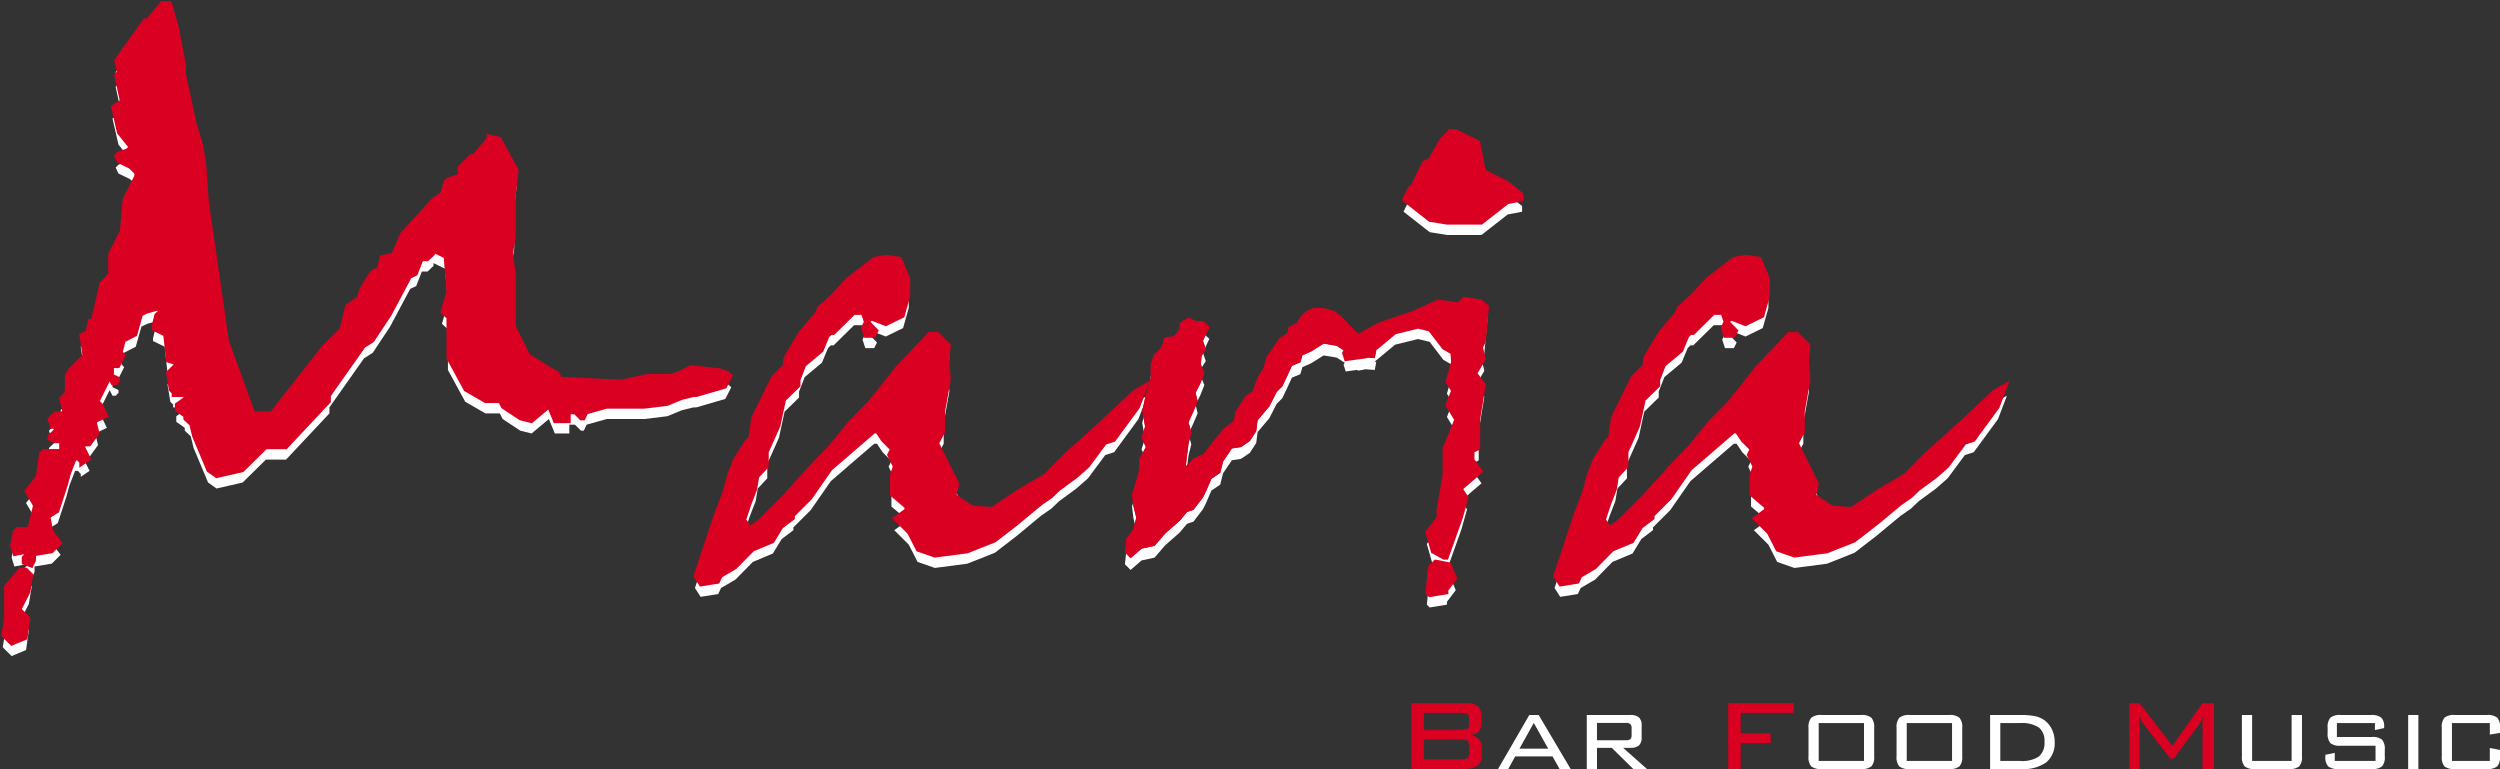
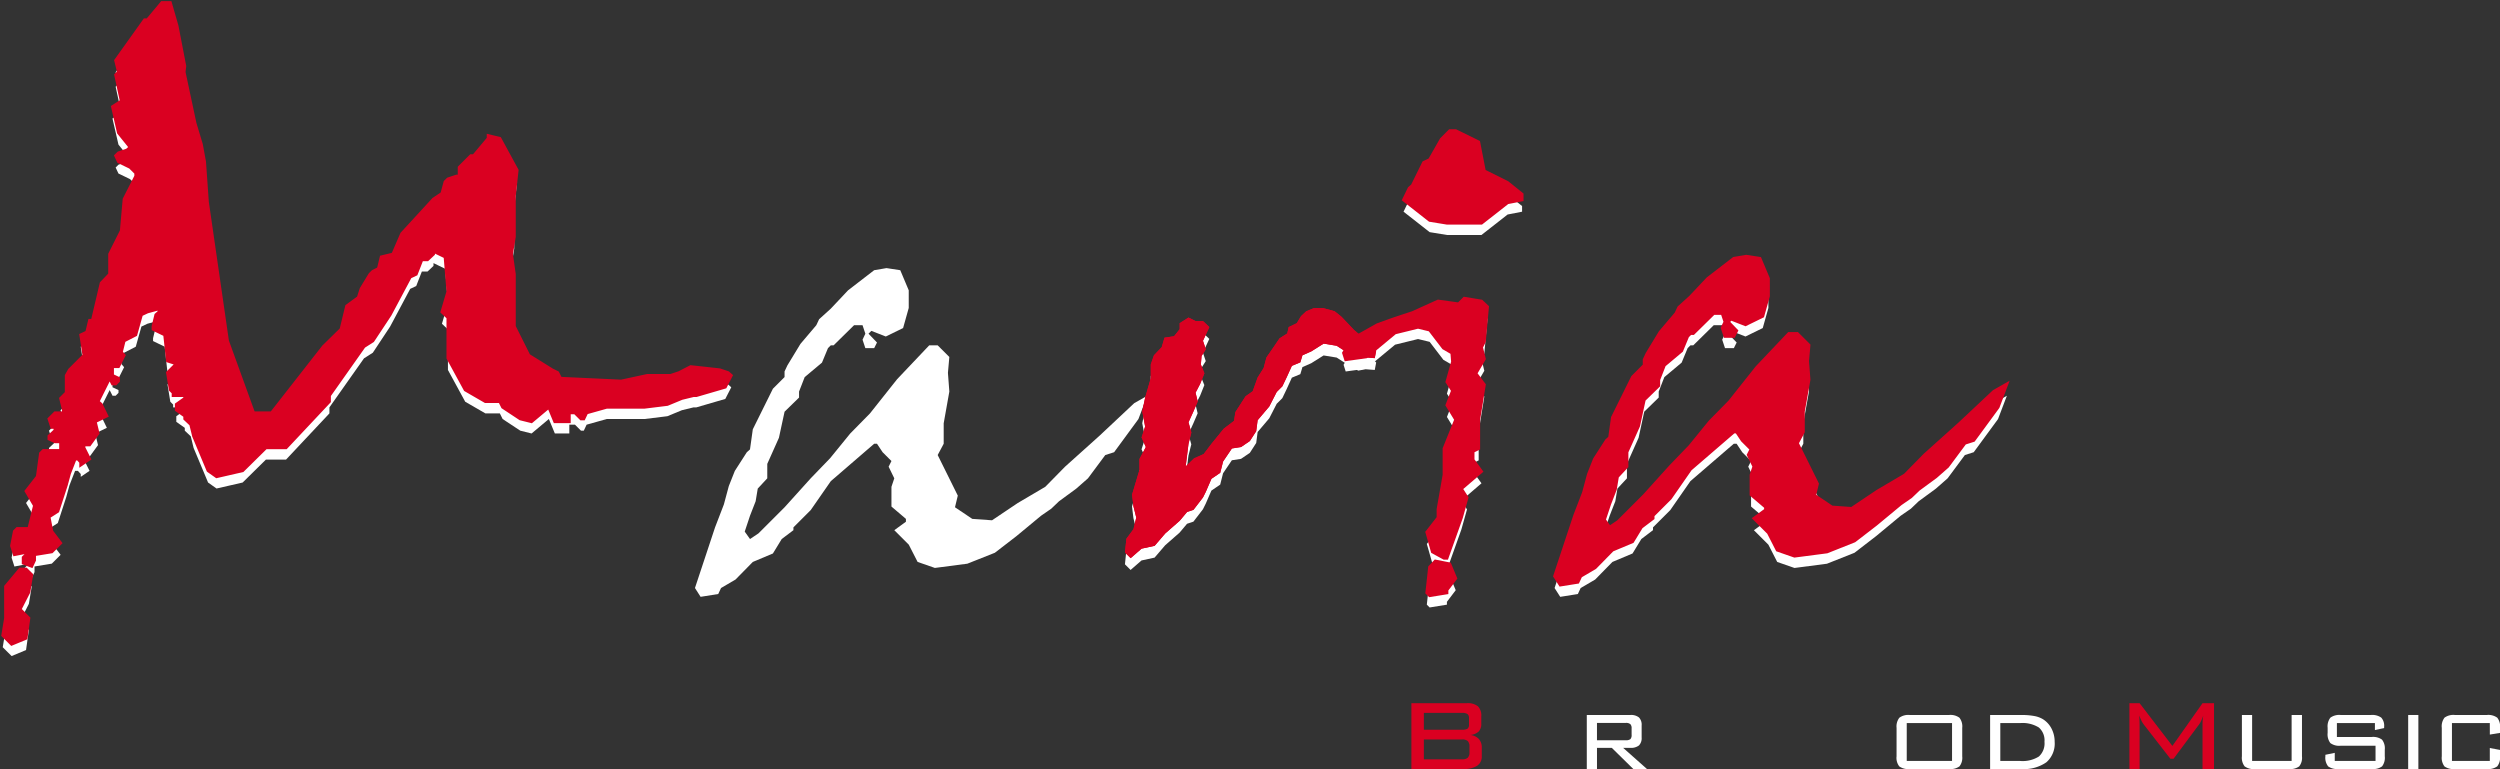
<svg xmlns="http://www.w3.org/2000/svg" width="431.736" height="132.808" viewBox="0 0 431.736 132.808">
  <rect x="0" y="0" width="431.736" height="132.808" fill="#333333" stroke="none" />
  <defs>
    <clipPath id="a">
      <path data-name="Rechteck 1" fill="none" d="M0 0h431.736v132.808H0z" />
    </clipPath>
  </defs>
  <g data-name="Gruppe 11">
    <path data-name="Pfad 1" d="M3.465 100.321l-2.5 2.986v5.482l-.492 2.983 1.529 1.525 2.494-1.034.49-3.473-1.522-1.524 1.522-2.984.49-2.986-.98-.975zM27.952 2.489l-2.5 2.984h-.488l-4.993 7.008.485 2.006-.485.49.973 4.51-1.522.975 1.034 4.508 2.012 2.5-.549.485-1.463.488-.485.486.485 1.037 2.012.975.973.975v.549l-2.012 3.961-.485 5.482-2.012 4.02v3.469l-1.461 1.522-1.52 6.457h-.492l-.485 2.012-1.035.486.547 3.533-2.5 2.5-.549.976v2.984l-.976.976.486 2.008v.488H9.496l-1.038 1.036.492 1.461h.547v.547l-1.039.975v.49l1.039.483h.973v1.525H7.485l-.486.486-.549 4.022-1.953 2.5 1.465 2.5-.975 3.961H2.975l-.486.488-.486 2.5.486 1.522 2.5-.49-.973.976v.975l1.463.549.482-1.048v-.971l2.988-.49 1.52-1.522-1.52-2.007-.492-2.5 1.525-.976 1.463-4.506.549-2.012.973-2.5h.485l.492.549v.486l1.52-1.035-.973-1.949v-.488h.973l1.463-2.008-.488-2.012 2.012-.975-.975-2.012-.549-.486 2.01-4.02.49.975h.549l.485-.49v-.485l-1.034-.488v-1.518h1.033l.973-1.949-.485-.547.485-1.949 2.012-1.037.975-3.478 1.035-.49 2.008-.547v.547l-.549.49-.483 2.012v.488l2.008.975.486 4.508 1.525.49-1.523 1.527.483 2.98.49.488v.486h2.01v.49l-1.463 1.034v.975l1.463 1.037v.488l1.034.975.488 2.008 2.5 5.972 1.461 1.034 4.508-1.034 4.02-3.961h3.476l7.491-7.981v-1.037l5.969-8.465 1.527-.975 2.984-4.51 3.469-6.516 1.039-.488.973-2.5h.976l1.035-.973v-.49l2.008.976.488 5.971-1.035 3.53 1.035.98v7l2.984 5.484 3.476 2.012h2.5l.485.975 3.049 2.012 1.951.486 2.983-2.5 1.035 2.5h2.5v-1.522h.975l1.037 1.037h.488l.486-1.037 3.473-.975h6.518l3.961-.488 2.5-1.034 2.012-.49h.485l5-1.459 1.034-2.012-.549-.486-1.461-.49-5-.547-2.016 1.04-1.465.486h-4.022l-4.506.973-10.477-.485-.492-.975-.973-.49-4.022-2.5-2.5-4.994v-9.015l-.488-3.473.488-2.986v-7.005l.488-4.5-2.983-5.489-2.012-.488v.488l-2.488 2.983h-.488l-2.012 2.012v1.524h-.488l-1.461.488-.488.486-.547 2.012-1.461.975-5.485 5.968-1.523 3.533-2.012.486-.486 2.012-.975.486-.488.488-1.524 2.5-.488 1.522-2.01 1.465-.974 4.013-3.045 2.986-8.957 11.455h-3.1l-4.516-12.426-3.472-24.006-.49-6.942-.549-2.988-1.1-3.653-1.887-8.835.123-1.032-1.335-6.947-1.162-4.02z" fill="#fff" />
    <path data-name="Pfad 2" d="M146.456 50.137l4.506-3.474 2.133-.363 2.375.363 1.463 3.474v3.045l-.975 3.473-2.984 1.459-2.5-.975-.488.488 1.463 1.524-.488.975h-1.522l-.486-1.463.486-1.035-.486-1.463h-1.464l-3.533 3.474h-.486l-.488.486-1.034 2.5-2.986 2.5-.975 2.5v1.034l-2.5 2.439-.975 4.508-2.012 4.501v2.5l-1.645 1.768-.363 2.192-.975 2.5-.91 2.74.914 1.282 1.461-.978 4.508-4.506 4.51-5 3.349-3.471 3.471-4.265 3.412-3.471 4.69-5.91 5.543-5.847h1.463l2.012 2.01-.243 2.741.243 3.229-.975 5.481v3.533l-1.037 1.949 3.473 7.006-.486 2.012 2.985 2.005 3.412.245 4.447-2.986 4.753-2.8 3.412-3.473 5.969-5.361 5.972-5.606 2.253-1.277-1.523 4.02-4.2 5.727-1.523.485-2.992 4.026-2.012 1.768-2.986 2.192-1.338 1.279-1.767 1.22-4.265 3.533-3.712 2.86-4.753 1.888-5.606.731-2.983-1.039-1.524-2.981-2.5-2.5 2.008-1.459v-.492l-2.5-2.13v-3.41l.49-1.465-.978-2.008.488-.975-1.522-1.522-.975-1.465h-.488l-7.487 6.46-3.47 4.995-2.986 2.986v.485L135 93.085l-1.524 2.5-3.471 1.459-2.985 3.039-2.5 1.463-.485 1.037-3.045.486-.975-1.524 3.471-10.473 1.524-3.961.851-3.169 1.039-2.618 2.072-3.226.547-.49.486-3.471 3.471-7.006 2.012-2.012v-.975l.486-1.034 2.255-3.716 2.743-3.231.485-1.034 2.013-1.822z" fill="#fff" />
    <path data-name="Pfad 3" d="M225.593 55.787l1.341-.549h1.524l2.012.549 1.214.975 2.135 2.253 1.581 1.341 2.257 2.251-.245 1.282-1.581-.122-1.282.241-2.008-1.157-1.708-1.1-2.253-.367-2.133 1.341-1.524.671-.363 1.218-1.463.608-.916 2.012-.73 1.524-.975.975-1.279 2.5-2.012 2.375-.245 1.89-1.1 1.708-1.523 1.034-1.583.245-1.522 2.253-.49 1.949-1.522 1.037-.975 2.251-.488.975-1.642 2.135-1.1.367-1.28 1.522-2.5 2.194-1.826 2.13-2.257.49-1.886 1.642-.975-.975.241-2.375 1.22-1.645.488-2.008-.488-1.953-.241-2.008 1.279-4.265v-1.89l1.1-2.071-.733-1.645.612-1.888-.49-2.62.49-2.375.975-3.349v-2.376l.547-1.586 1.341-1.4.486-1.645 1.645-.245.975-1.22v-1.033l1.522-.975 1.22.608h1.279l1.1 1.037-1.1 2.375.488 1.461-.73 1.159-.123 1.465.608 1.522-.73 1.827-.792 1.522.367 1.524-.73 1.7-.857 1.888.49 1.768-.49 1.949-.485 3.9 1.459-1.4 1.645-.73 1.341-1.767 2.133-2.62 1.765-1.341.243-1.524 1.768-2.741 1.218-.853.853-2.375 1.037-1.645.485-1.826.975-1.4 1.282-1.887 1.338-.853.245-1.1 1.4-.671.733-1.218z" fill="#fff" />
    <path data-name="Pfad 4" d="M248.903 26.08l1.457-1.463h1.037l3.963 1.947.975 5 4.02 2.008 2.5 2.012v.975l-2.5.486-4.51 3.533h-5.967l-2.986-.488-4.508-3.532.975-2.012.551-.485 1.949-3.961 1.034-.488zm2.986 28.446l.975-.975 2.981.49 1.039.975-.549 6.031-.49.975.49 2.008-1.463 2.5 1.463 1.949-.975 6.031v4.994l-.976.485v1.461l1.461 2.012-3.476 2.988.976 1.522-.976 3.478-2.494 7h-.492l-2.006-1.1-.971-3.412 1.946-2.5v-1.457l1.034-5.908v-4.569l2.012-4.994-1.52-2.5.975-2.5-.975-1.522.975-3.473-.125-1.522-1.459-.85-2.378-3.108-2.008-.486-3.961.975-4.994 4.143-3.533.485-.368-1.155 1.4-2.376 4.451-2.5 3.045-1.093 2.986-.978 4.444-2.008zm-5 45.444l.975-1.037 2.494.49 1.037 2.5-1.52 2.008v.49l-2.986.485-.485-.485z" fill="#fff" />
    <path data-name="Pfad 5" d="M294.914 50.137l4.506-3.474 2.133-.363 2.375.363 1.463 3.474v3.045l-.975 3.473-2.981 1.459-2.5-.975-.488.488 1.463 1.524-.488.975h-1.524l-.486-1.463.486-1.035-.486-1.463h-1.463l-3.533 3.474h-.486l-.488.486-1.034 2.5-2.986 2.5-.975 2.5v1.034l-2.5 2.439-.975 4.508-2.011 4.501v2.5l-1.645 1.768-.363 2.192-.975 2.5-.914 2.741.914 1.282 1.457-.983 4.508-4.506 4.51-5 3.349-3.471 3.471-4.265 3.412-3.471 4.69-5.91 5.543-5.847h1.463l2.012 2.01-.243 2.741.243 3.229-.975 5.481v3.533l-1.037 1.949 3.473 7.006-.486 2.012 2.983 2.008 3.412.245 4.447-2.986 4.753-2.8 3.412-3.473 5.969-5.361 5.972-5.606 2.253-1.277-1.523 4.02-4.2 5.727-1.524.485-2.987 4.027-2.012 1.768-2.986 2.192-1.338 1.279-1.767 1.22-4.265 3.533-3.716 2.865-4.753 1.888-5.606.731-2.983-1.039-1.524-2.981-2.5-2.5 2.008-1.459v-.497l-2.5-2.13v-3.41l.49-1.465-.978-2.008.488-.975-1.522-1.522-.975-1.465h-.488l-7.492 6.459-3.471 4.994-2.986 2.986v.485l-2.012 1.527-1.524 2.5-3.471 1.459-2.986 3.043-2.5 1.463-.485 1.037-3.045.486-.975-1.524 3.471-10.473 1.523-3.961.851-3.169 1.037-2.62 2.072-3.226.547-.49.486-3.471 3.471-7.006 2.012-2.012v-.975l.504-1.037 2.255-3.716 2.743-3.231.485-1.034 2.012-1.827z" fill="#fff" />
    <path data-name="Pfad 6" d="M3.465 98.279l-2.5 2.986v5.484l-.492 2.981 1.525 1.525 2.494-1.035.49-3.471-1.522-1.524 1.522-2.986.49-2.986-.98-.975zM27.952.447l-2.5 2.986h-.488l-4.993 7.006.485 2.008-.485.488.973 4.512-1.522.973 1.034 4.508 2.012 2.5-.549.486-1.459.483-.485.485.485 1.039 2.012.973.973.976v.549l-2.012 3.959-.485 5.484-2.012 4.018v3.473l-1.461 1.524-1.52 6.455h-.492l-.485 2.012-1.035.486.547 3.535-2.5 2.5-.549.975v2.986l-.976.976.486 2.006v.49H9.496l-1.038 1.035.491 1.464h.547v.547l-1.039.975v.49l1.039.485h.973v1.525H7.485l-.486.486-.549 4.022-1.953 2.5 1.465 2.5-.975 3.961H2.975l-.486.49-.486 2.5.486 1.522 2.5-.488-.973.976v.973l1.463.549.485-1.037V95.8l2.985-.503 1.52-1.524-1.52-2.006-.492-2.5 1.526-.97 1.463-4.506.549-2.012.973-2.5h.485l.492.549v.486l1.52-1.035-.973-1.951v-.488h.973l1.463-2.008-.488-2.012 2.012-.973-.975-2.012-.549-.486 2.01-4.02.49.973h.549l.485-.488v-.485l-1.034-.49v-1.522h1.032l.973-1.949-.485-.547.485-1.949 2.012-1.039.976-3.473 1.035-.488 2.008-.549v.549l-.549.488-.483 2.012v.488l2.008.973.486 4.508 1.525.492-1.525 1.52.484 2.984.49.488v.485h2.01v.487l-1.463 1.034v.973l1.463 1.042v.486l1.034.976.488 2.006 2.5 5.974 1.461 1.034 4.508-1.034 4.02-3.963h3.476l7.491-7.979v-1.037l5.969-8.465 1.527-.973 2.984-4.512 3.469-6.516 1.039-.488.973-2.5h.976l1.035-.975v-.483l2.008.976.488 5.971-1.035 3.53 1.035.978v7l2.984 5.484 3.476 2.012h2.5l.485.973 3.049 2.012 1.951.486 2.983-2.5 1.035 2.5h2.5v-1.522h.975l1.037 1.035h.488l.486-1.035 3.473-.976h6.518l3.961-.486 2.5-1.034 2.012-.492h.485l5-1.459 1.034-2.012-.549-.486-1.461-.488-5-.547-2.008 1.035-1.465.486h-4.022l-4.506.975-10.477-.485-.492-.976-.973-.488-4.022-2.5-2.5-5v-9.008l-.488-3.473.485-2.986v-7.006l.488-4.5-2.988-5.487-2.012-.49v.49l-2.5 2.981h-.488l-2 2.012v1.525h-.488l-1.461.486-.488.486-.547 2.012-1.461.975-5.485 5.971-1.523 3.532-2.012.488-.486 2.012-.975.486-.488.486-1.524 2.5-.488 1.524-2.01 1.463-.975 4.022-3.045 2.984-8.956 11.448h-3.1l-4.516-12.426-3.472-24.006-.49-6.942-.549-2.988-1.1-3.653-1.88-8.835.123-1.034-1.342-6.946L29.41.447z" fill="#da0021" />
    <g data-name="Gruppe 2">
      <g data-name="Gruppe 1" clip-path="url(#a)">
        <path data-name="Pfad 7" d="M25.456 3.433L27.952.447h1.458l1.159 4.02 1.341 6.947-.12 1.034 1.885 8.835 1.1 3.653.547 2.986.49 6.943 3.471 24 4.509 12.432h3.1l8.959-11.451 3.045-2.986.976-4.02 2.008-1.463.49-1.524 1.522-2.5.49-.486.971-.488.486-2.012 2.012-.486 1.524-3.533 5.484-5.969 1.457-.975.549-2.012.49-.486 1.459-.488h.49v-1.521l2.012-2.012h.494l2.5-2.983v-.488l2.012.488 2.984 5.484-.486 4.5v7.011l-.49 2.986.49 3.473v9.016l2.5 4.994 4.02 2.5.973.488.492.975 10.475.486 4.508-.975h4.02l1.464-.486 2.008-1.037 5 .549 1.459.488.549.486-1.034 2.012-5 1.459h-.486l-2.012.49-2.5 1.034-3.961.488h-6.518l-3.469.975-.49 1.037h-.486l-1.043-1.038h-.979v1.524h-2.5l-1.035-2.5-2.984 2.5-1.947-.486-3.044-2.014-.486-.975h-2.5l-3.476-2.012-2.983-5.482v-7l-1.039-.978 1.039-3.532-.49-5.971-2.002-.974v.488l-1.039.975h-.973l-.976 2.5-1.035.488-3.473 6.516-2.981 4.51-1.527.975-5.969 8.46v1.037l-7.493 7.981h-3.476l-4.018 3.961-4.508 1.034-1.461-1.034-2.5-5.972-.49-2.008-1.034-.975v-.488l-1.458-1.038v-.975l1.458-1.035v-.49h-2.009v-.485l-.488-.49-.486-2.983 1.525-1.522-1.525-.49-.486-4.508-2.01-.975v-.486l.485-2.012.549-.488v-.549l-2.008.549-1.037.488-.975 3.473-2.012 1.037-.485 1.949.485.547-.975 1.949h-1.034v1.524l1.034.488v.486l-.485.488h-.549l-.488-.975-2.008 4.02.549.486.975 2.012-2.012.975.488 2.012-1.463 2.008h-.976v.488l.976 1.949-1.522 1.037v-.488l-.492-.549h-.483l-.976 2.5-.547 2.012-1.464 4.513-1.522.975.488 2.5 1.524 2.008-1.523 1.517-2.986.488v.971l-.485 1.041-1.467-.552v-.975l.975-.975-2.5.488-.488-1.522.488-2.5.486-.488h2.016l.975-3.961-1.463-2.5 1.953-2.5.547-4.02.486-.488h2.986V76.29h-.975l-1.037-.485v-.49l1.037-.975v-.543h-.548l-.488-1.461 1.036-1.039h1.461v-.49l-.486-2.01.975-.975v-2.983l.547-.975 2.5-2.5-.545-3.533 1.035-.486.486-2.012h.488l1.524-6.457 1.459-1.522v-3.471l2.012-4.02.485-5.482 2.012-3.961v-.549l-.979-.974-2.012-.975-.485-1.037.485-.485 1.465-.49.547-.485-2.012-2.5-1.034-4.508 1.524-.975-.975-4.51.485-.488-.485-2.008 5-7.006zM.967 101.265l2.5-2.986h1.032l.978.975-.49 2.986-1.522 2.986 1.522 1.522-.488 3.473-2.5 1.034-1.522-1.525.49-2.983z" fill="none" stroke="#da0021" stroke-width=".5" />
      </g>
    </g>
-     <path data-name="Pfad 8" d="M146.456 48.095l4.506-3.474 2.133-.363 2.375.363 1.463 3.474v3.045l-.975 3.473-2.984 1.459-2.5-.975-.488.488 1.464 1.522-.488.975h-1.523l-.486-1.463.486-1.035-.486-1.463h-1.464l-3.533 3.476h-.486l-.488.486-1.034 2.5-2.986 2.5-.975 2.5v1.024l-2.5 2.439-.975 4.508-2.012 4.511v2.5l-1.645 1.768-.363 2.192-.975 2.5-.914 2.741.914 1.282 1.461-.978 4.508-4.506 4.51-5 3.349-3.471 3.471-4.265 3.412-3.471 4.69-5.91 5.543-5.847h1.463l2.012 2.01-.243 2.741.243 3.229-.975 5.481v3.533l-1.037 1.949 3.476 7.004-.486 2.012 2.986 2.008 3.412.245 4.447-2.986 4.753-2.8 3.412-3.473 5.969-5.361 5.972-5.606 2.253-1.277-1.523 4.02-4.2 5.727-1.523.485-2.983 4.02-2.012 1.768-2.986 2.192-1.338 1.279-1.767 1.22-4.265 3.533-3.721 2.865-4.755 1.889-5.606.731-2.983-1.039-1.524-2.981-2.5-2.5 2.008-1.459v-.49l-2.5-2.13v-3.414l.49-1.465-.978-2.008.488-.975-1.522-1.522-.975-1.465h-.488l-7.485 6.461-3.47 4.994-2.986 2.986v.485L135 91.043l-1.524 2.5-3.471 1.459-2.985 3.04-2.498 1.465-.485 1.037-3.045.486-.974-1.523 3.471-10.473 1.524-3.961.851-3.169 1.036-2.622 2.072-3.226.547-.49.486-3.471 3.471-7.006 2.012-2.012v-.97l.486-1.034 2.255-3.716 2.743-3.231.485-1.034 2.012-1.827z" fill="#da0021" />
-     <path data-name="Pfad 9" d="M146.456 48.095l4.506-3.474 2.133-.363 2.375.363 1.463 3.474v3.045l-.975 3.473-2.984 1.459-2.5-.975-.488.488 1.464 1.522-.488.975h-1.523l-.486-1.463.486-1.035-.486-1.463h-1.464l-3.533 3.476h-.486l-.488.486-1.034 2.5-2.986 2.5-.975 2.5v1.024l-2.5 2.439-.975 4.508-2.012 4.511v2.5l-1.645 1.768-.363 2.192-.975 2.5-.914 2.741.914 1.282 1.461-.978 4.508-4.506 4.51-5 3.349-3.471 3.471-4.265 3.412-3.471 4.69-5.91 5.543-5.847h1.463l2.012 2.01-.243 2.741.243 3.229-.975 5.481v3.533l-1.037 1.949 3.476 7.004-.486 2.012 2.986 2.008 3.412.245 4.447-2.986 4.753-2.8 3.412-3.473 5.969-5.361 5.972-5.606 2.253-1.277-1.523 4.02-4.2 5.727-1.523.485-2.983 4.02-2.012 1.768-2.986 2.192-1.338 1.279-1.767 1.22-4.265 3.533-3.721 2.865-4.755 1.889-5.606.731-2.983-1.039-1.524-2.981-2.5-2.5 2.008-1.459v-.49l-2.5-2.13v-3.414l.49-1.465-.978-2.008.488-.975-1.522-1.522-.975-1.465h-.488l-7.485 6.461-3.47 4.994-2.986 2.986v.485L135 91.043l-1.524 2.5-3.471 1.459-2.985 3.04-2.498 1.465-.485 1.037-3.045.486-.974-1.523 3.471-10.473 1.524-3.961.851-3.169 1.036-2.622 2.072-3.226.547-.49.486-3.471 3.471-7.006 2.012-2.012v-.97l.486-1.034 2.255-3.716 2.743-3.231.485-1.034 2.012-1.827z" fill="none" stroke="#da0021" stroke-width=".5" />
    <path data-name="Pfad 10" d="M225.593 53.747l1.341-.549h1.524l2.012.549 1.214.975 2.135 2.253 1.581 1.341 2.257 2.251-.245 1.282-1.581-.122-1.282.241-2.008-1.157-1.708-1.1-2.253-.367-2.133 1.341-1.524.671-.363 1.218-1.463.608-.916 2.012-.73 1.524-.975.975-1.279 2.5-2.012 2.375-.245 1.89-1.1 1.708-1.523 1.034-1.577.247-1.522 2.253-.49 1.949-1.522 1.037-.975 2.251-.488.975-1.641 2.135-1.1.367-1.28 1.522-2.5 2.194-1.826 2.13-2.257.49-1.886 1.642-.975-.975.241-2.375 1.22-1.645.488-2.008-.488-1.953-.241-2.008 1.279-4.265v-1.89l1.1-2.071-.733-1.645.612-1.888-.49-2.62.49-2.375.975-3.349v-2.378l.547-1.586 1.341-1.4.486-1.645 1.645-.245.975-1.22v-1.035l1.522-.975 1.22.608h1.279l1.1 1.037-1.1 2.375.488 1.461-.73 1.159-.123 1.465.608 1.522-.73 1.828-.792 1.522.367 1.524-.73 1.7-.857 1.888.49 1.768-.49 1.949-.485 3.9 1.459-1.4 1.645-.73 1.341-1.767 2.133-2.62 1.765-1.341.243-1.524 1.768-2.741 1.218-.853.853-2.375 1.037-1.645.485-1.826.975-1.4 1.282-1.887 1.338-.853.245-1.1 1.4-.671.733-1.218z" fill="#da0021" />
-     <path data-name="Pfad 11" d="M225.593 53.747l1.341-.549h1.524l2.012.549 1.214.975 2.135 2.253 1.581 1.341 2.257 2.251-.245 1.282-1.581-.122-1.282.241-2.008-1.157-1.708-1.1-2.253-.367-2.133 1.341-1.524.671-.363 1.218-1.463.608-.916 2.012-.73 1.524-.975.975-1.279 2.5-2.012 2.375-.245 1.89-1.1 1.708-1.523 1.034-1.577.247-1.522 2.253-.49 1.949-1.522 1.037-.975 2.251-.488.975-1.641 2.135-1.1.367-1.28 1.522-2.5 2.194-1.826 2.13-2.257.49-1.886 1.642-.975-.975.241-2.375 1.22-1.645.488-2.008-.488-1.953-.241-2.008 1.279-4.265v-1.89l1.1-2.071-.733-1.645.612-1.888-.49-2.62.49-2.375.975-3.349v-2.378l.547-1.586 1.341-1.4.486-1.645 1.645-.245.975-1.22v-1.035l1.522-.975 1.22.608h1.279l1.1 1.037-1.1 2.375.488 1.461-.73 1.159-.123 1.465.608 1.522-.73 1.828-.792 1.522.367 1.524-.73 1.7-.857 1.888.49 1.768-.49 1.949-.485 3.9 1.459-1.4 1.645-.73 1.341-1.767 2.133-2.62 1.765-1.341.243-1.524 1.768-2.741 1.218-.853.853-2.375 1.037-1.645.485-1.826.975-1.4 1.282-1.887 1.338-.853.245-1.1 1.4-.671.733-1.218z" fill="#da0021" />
+     <path data-name="Pfad 11" d="M225.593 53.747l1.341-.549h1.524l2.012.549 1.214.975 2.135 2.253 1.581 1.341 2.257 2.251-.245 1.282-1.581-.122-1.282.241-2.008-1.157-1.708-1.1-2.253-.367-2.133 1.341-1.524.671-.363 1.218-1.463.608-.916 2.012-.73 1.524-.975.975-1.279 2.5-2.012 2.375-.245 1.89-1.1 1.708-1.523 1.034-1.577.247-1.522 2.253-.49 1.949-1.522 1.037-.975 2.251-.488.975-1.641 2.135-1.1.367-1.28 1.522-2.5 2.194-1.826 2.13-2.257.49-1.886 1.642-.975-.975.241-2.375 1.22-1.645.488-2.008-.488-1.953-.241-2.008 1.279-4.265v-1.89l1.1-2.071-.733-1.645.612-1.888-.49-2.62.49-2.375.975-3.349v-2.378l.547-1.586 1.341-1.4.486-1.645 1.645-.245.975-1.22v-1.035l1.522-.975 1.22.608h1.279l1.1 1.037-1.1 2.375.488 1.461-.73 1.159-.123 1.465.608 1.522-.73 1.828-.792 1.522.367 1.524-.73 1.7-.857 1.888.49 1.768-.49 1.949-.485 3.9 1.459-1.4 1.645-.73 1.341-1.767 2.133-2.62 1.765-1.341.243-1.524 1.768-2.741 1.218-.853.853-2.375 1.037-1.645.485-1.826.975-1.4 1.282-1.887 1.338-.853.245-1.1 1.4-.671.733-1.218" fill="#da0021" />
    <path data-name="Pfad 12" d="M248.903 24.038l1.457-1.463h1.037l3.963 1.947.975 5 4.02 2.008 2.5 2.012v.975l-2.5.486-4.51 3.533h-5.967l-2.986-.488-4.508-3.532.975-2.012.551-.485 1.949-3.961 1.034-.488zm2.986 28.446l.975-.975 2.981.49 1.039.975-.549 6.031-.49.975.49 2.008-1.463 2.5 1.463 1.949-.975 6.031v4.994l-.976.485v1.465l1.461 2.012-3.476 2.982.976 1.522-.976 3.476-2.494 7h-.492l-2.008-1.094-.971-3.412 1.946-2.5v-1.459l1.034-5.908v-4.569l2.012-4.994-1.52-2.5.975-2.5-.974-1.518.975-3.473-.125-1.527-1.458-.849-2.378-3.108-2.008-.486-3.961.975-4.994 4.143-3.533.485-.369-1.16 1.4-2.376 4.451-2.5 3.045-1.093 2.986-.978 4.444-2.008zm-5 45.444l.975-1.037 2.494.49 1.037 2.5-1.52 2.008v.49l-2.986.485-.485-.485z" fill="#da0021" />
    <path data-name="Pfad 13" d="M248.903 24.038l1.457-1.463h1.037l3.963 1.947.975 5 4.02 2.008 2.5 2.012v.975l-2.5.486-4.51 3.533h-5.967l-2.986-.488-4.508-3.532.975-2.012.551-.485 1.949-3.961 1.034-.488zm2.986 28.446l.975-.975 2.981.49 1.039.975-.549 6.031-.49.975.49 2.008-1.463 2.5 1.463 1.949-.975 6.031v4.994l-.976.485v1.465l1.461 2.012-3.476 2.982.976 1.522-.976 3.476-2.494 7h-.492l-2.008-1.094-.971-3.412 1.946-2.5v-1.459l1.034-5.908v-4.569l2.012-4.994-1.52-2.5.975-2.5-.974-1.518.975-3.473-.125-1.527-1.458-.849-2.378-3.108-2.008-.486-3.961.975-4.994 4.143-3.533.485-.369-1.16 1.4-2.376 4.451-2.5 3.045-1.093 2.986-.978 4.444-2.008zm-5 45.444l.975-1.037 2.494.49 1.037 2.5-1.52 2.008v.49l-2.986.485-.485-.485z" fill="none" stroke="#da0021" stroke-width=".5" />
    <path data-name="Pfad 14" d="M294.914 48.095l4.506-3.474 2.133-.363 2.375.363 1.463 3.474v3.045l-.975 3.473-2.981 1.459-2.5-.975-.488.488 1.463 1.524-.488.975h-1.524l-.486-1.463.486-1.035-.486-1.463h-1.463l-3.533 3.474h-.486l-.488.486-1.034 2.5-2.986 2.5-.975 2.5v1.024l-2.5 2.439-.975 4.508-2.012 4.506v2.5l-1.645 1.768-.363 2.192-.975 2.5-.914 2.741.914 1.282 1.461-.978 4.508-4.506 4.51-5 3.349-3.471 3.471-4.265 3.412-3.471 4.69-5.91 5.543-5.847h1.463l2.012 2.01-.243 2.741.243 3.229-.975 5.481v3.533l-1.037 1.949 3.473 7.006-.486 2.012 2.983 2.008 3.412.245 4.447-2.986 4.753-2.8 3.412-3.473 5.969-5.361 5.972-5.606 2.253-1.277-1.523 4.02-4.2 5.727-1.524.485-2.99 4.023-2.012 1.768-2.986 2.192-1.338 1.279-1.767 1.22-4.265 3.533-3.716 2.865-4.748 1.889-5.606.731-2.983-1.039-1.524-2.981-2.5-2.5 2.008-1.459v-.49l-2.5-2.13v-3.414l.49-1.465-.978-2.008.488-.975-1.522-1.522-.975-1.465h-.488l-7.492 6.459-3.471 4.994-2.986 2.986v.485l-2.012 1.527-1.524 2.5L278.457 95l-2.986 3.043-2.491 1.464-.485 1.037-3.045.486-.974-1.523 3.471-10.473 1.523-3.961.851-3.169 1.037-2.62 2.072-3.226.547-.49.486-3.471 3.471-7.006 2.012-2.012v-.972l.486-1.034 2.255-3.716 2.743-3.231.485-1.034 2.012-1.827z" fill="#da0021" />
    <path data-name="Pfad 15" d="M294.914 48.095l4.506-3.474 2.133-.363 2.375.363 1.463 3.474v3.045l-.975 3.473-2.981 1.459-2.5-.975-.488.488 1.463 1.524-.488.975h-1.524l-.486-1.463.486-1.035-.486-1.463h-1.463l-3.533 3.474h-.486l-.488.486-1.034 2.5-2.986 2.5-.975 2.5v1.024l-2.5 2.439-.975 4.508-2.012 4.506v2.5l-1.645 1.768-.363 2.192-.975 2.5-.914 2.741.914 1.282 1.461-.978 4.508-4.506 4.51-5 3.349-3.471 3.471-4.265 3.412-3.471 4.69-5.91 5.543-5.847h1.463l2.012 2.01-.243 2.741.243 3.229-.975 5.481v3.533l-1.037 1.949 3.473 7.006-.486 2.012 2.983 2.008 3.412.245 4.447-2.986 4.753-2.8 3.412-3.473 5.969-5.361 5.972-5.606 2.253-1.277-1.523 4.02-4.2 5.727-1.524.485-2.99 4.023-2.012 1.768-2.986 2.192-1.338 1.279-1.767 1.22-4.265 3.533-3.716 2.865-4.748 1.889-5.606.731-2.983-1.039-1.524-2.981-2.5-2.5 2.008-1.459v-.49l-2.5-2.13v-3.414l.49-1.465-.978-2.008.488-.975-1.522-1.522-.975-1.465h-.488l-7.492 6.459-3.471 4.994-2.986 2.986v.485l-2.012 1.527-1.524 2.5L278.457 95l-2.986 3.043-2.491 1.464-.485 1.037-3.045.486-.974-1.523 3.471-10.473 1.523-3.961.851-3.169 1.037-2.62 2.072-3.226.547-.49.486-3.471 3.471-7.006 2.012-2.012v-.972l.486-1.034 2.255-3.716 2.743-3.231.485-1.034 2.012-1.827z" fill="none" stroke="#da0021" stroke-width=".5" />
    <g data-name="Gruppe 4">
      <g data-name="Gruppe 3" clip-path="url(#a)">
        <path data-name="Pfad 16" d="M252.615 132.808a4.412 4.412 0 002.469-.554 1.9 1.9 0 00.81-1.683v-1.446a2.165 2.165 0 00-.522-1.523 2.309 2.309 0 00-1.523-.674 2.445 2.445 0 001.493-.583 1.843 1.843 0 00.468-1.37v-1.3a2.2 2.2 0 00-.587-1.706 2.763 2.763 0 00-1.89-.531h-9.593v11.37zm.837-6.983a1.685 1.685 0 01-.982.193h-6.579v-2.906h6.579a1.656 1.656 0 01.955.2.869.869 0 01.263.724v1.069a.9.9 0 01-.236.721m-.982 1.87a1.421 1.421 0 011.012.286 1.364 1.364 0 01.288.989v.885a1.371 1.371 0 01-.283.994 1.419 1.419 0 01-1.017.281h-6.579v-3.435z" fill="#da0021" />
      </g>
    </g>
-     <path data-name="Pfad 17" d="M264.877 124.844l2.484 4.444h-4.957zm-.774-1.368l-5.4 9.331h1.763l1.194-2.178h6.455l1.216 2.178h1.915l-5.529-9.331z" fill="#fff" />
    <g data-name="Gruppe 6">
      <g data-name="Gruppe 5" clip-path="url(#a)">
        <path data-name="Pfad 18" d="M275.79 132.808v-3.66h2.553l3.725 3.66h2.359l-4.124-3.66h1.241a2.193 2.193 0 001.5-.42 1.794 1.794 0 00.458-1.373v-2.071a1.808 1.808 0 00-.458-1.382 2.164 2.164 0 00-1.5-.426h-7.514v9.332zm5.765-7.748a1 1 0 01.215.724v1.11a1.018 1.018 0 01-.206.747 1.194 1.194 0 01-.8.193h-4.976v-2.99h4.976a1.119 1.119 0 01.789.215" fill="#fff" />
      </g>
    </g>
-     <path data-name="Pfad 19" d="M298.456 121.437v11.371h2.149v-4.5h5.17v-1.675h-5.17v-3.521h9.166v-1.675z" fill="#da0021" />
    <g data-name="Gruppe 8">
      <g data-name="Gruppe 7" clip-path="url(#a)">
-         <path data-name="Pfad 20" d="M312.32 130.616a2.4 2.4 0 00.472 1.736 2.66 2.66 0 001.815.456h6.766a2.649 2.649 0 001.811-.46 2.4 2.4 0 00.476-1.732v-4.914a2.437 2.437 0 00-.485-1.756 2.6 2.6 0 00-1.806-.47h-6.766a2.6 2.6 0 00-1.8.47 2.438 2.438 0 00-.483 1.756zm1.759-5.744h7.823v6.537h-7.822z" fill="#fff" />
        <path data-name="Pfad 21" d="M327.524 130.616a2.4 2.4 0 00.472 1.736 2.66 2.66 0 001.815.456h6.766a2.649 2.649 0 001.811-.46 2.4 2.4 0 00.479-1.733v-4.913a2.437 2.437 0 00-.485-1.756 2.6 2.6 0 00-1.806-.47h-6.765a2.6 2.6 0 00-1.8.47 2.438 2.438 0 00-.483 1.756zm1.76-5.744h7.823v6.537h-7.823z" fill="#fff" />
        <path data-name="Pfad 22" d="M343.682 123.476v9.332h5.375a6.783 6.783 0 004.343-1.168 4.272 4.272 0 001.429-3.521 4.9 4.9 0 00-.536-2.285 4.2 4.2 0 00-1.495-1.638 4.49 4.49 0 00-1.5-.544 11.961 11.961 0 00-2.241-.177zm8.413 2.157a2.943 2.943 0 01.975 2.477 3.048 3.048 0 01-.964 2.532 5.267 5.267 0 01-3.244.771h-3.421v-6.54h3.421a5.334 5.334 0 013.233.76" fill="#fff" />
        <path data-name="Pfad 23" d="M369.444 123.547c0 .165.009.393.027.681.016.472.025.772.025.9v7.675h-1.759v-11.368h1.759l5.663 7.382 5.205-7.382h1.985v11.373h-1.985v-7.675c0-.281.011-.553.032-.814s.054-.513.1-.758a9.535 9.535 0 01-.379.949 3.2 3.2 0 01-.367.622l-4.382 5.892h-.563l-4.535-5.835a4.313 4.313 0 01-.447-.708 6.166 6.166 0 01-.379-.93" fill="#da0021" />
        <path data-name="Pfad 24" d="M388.928 123.476v7.936h6.822v-7.936h1.788v7.137a2.386 2.386 0 01-.481 1.74 2.679 2.679 0 01-1.815.456h-5.792a2.647 2.647 0 01-1.81-.46 2.407 2.407 0 01-.476-1.736v-7.137z" fill="#fff" />
        <path data-name="Pfad 25" d="M410.135 124.873h-6.566v2.4h6.006a2.6 2.6 0 011.786.46 2.434 2.434 0 01.477 1.754v1.119a2.438 2.438 0 01-.469 1.743 2.605 2.605 0 01-1.8.456h-5.693a2.681 2.681 0 01-1.817-.456 2.4 2.4 0 01-.479-1.743v-.259l1.62-.336v1.4h7.042v-2.626h-6.01a2.59 2.59 0 01-1.79-.46 2.479 2.479 0 01-.472-1.765v-.876a2.452 2.452 0 01.472-1.743 2.578 2.578 0 011.79-.465h5.207a2.675 2.675 0 011.788.452 2.078 2.078 0 01.5 1.588v.22l-1.593.338z" fill="#fff" />
      </g>
    </g>
    <path data-name="Rechteck 5" fill="#fff" d="M415.879 123.474h1.76v9.332h-1.76z" />
    <g data-name="Gruppe 10">
      <g data-name="Gruppe 9" clip-path="url(#a)">
        <path data-name="Pfad 26" d="M429.977 124.873h-6.538v6.537h6.538v-2.235l1.76.334v1.1a2.409 2.409 0 01-.477 1.736 2.653 2.653 0 01-1.811.46h-5.5a2.67 2.67 0 01-1.8-.447 2.434 2.434 0 01-.467-1.749v-4.914a2.457 2.457 0 01.472-1.76 2.607 2.607 0 011.8-.46h5.5a2.619 2.619 0 011.811.469 2.445 2.445 0 01.477 1.751v.873l-1.76.288z" fill="#fff" />
      </g>
    </g>
  </g>
</svg>